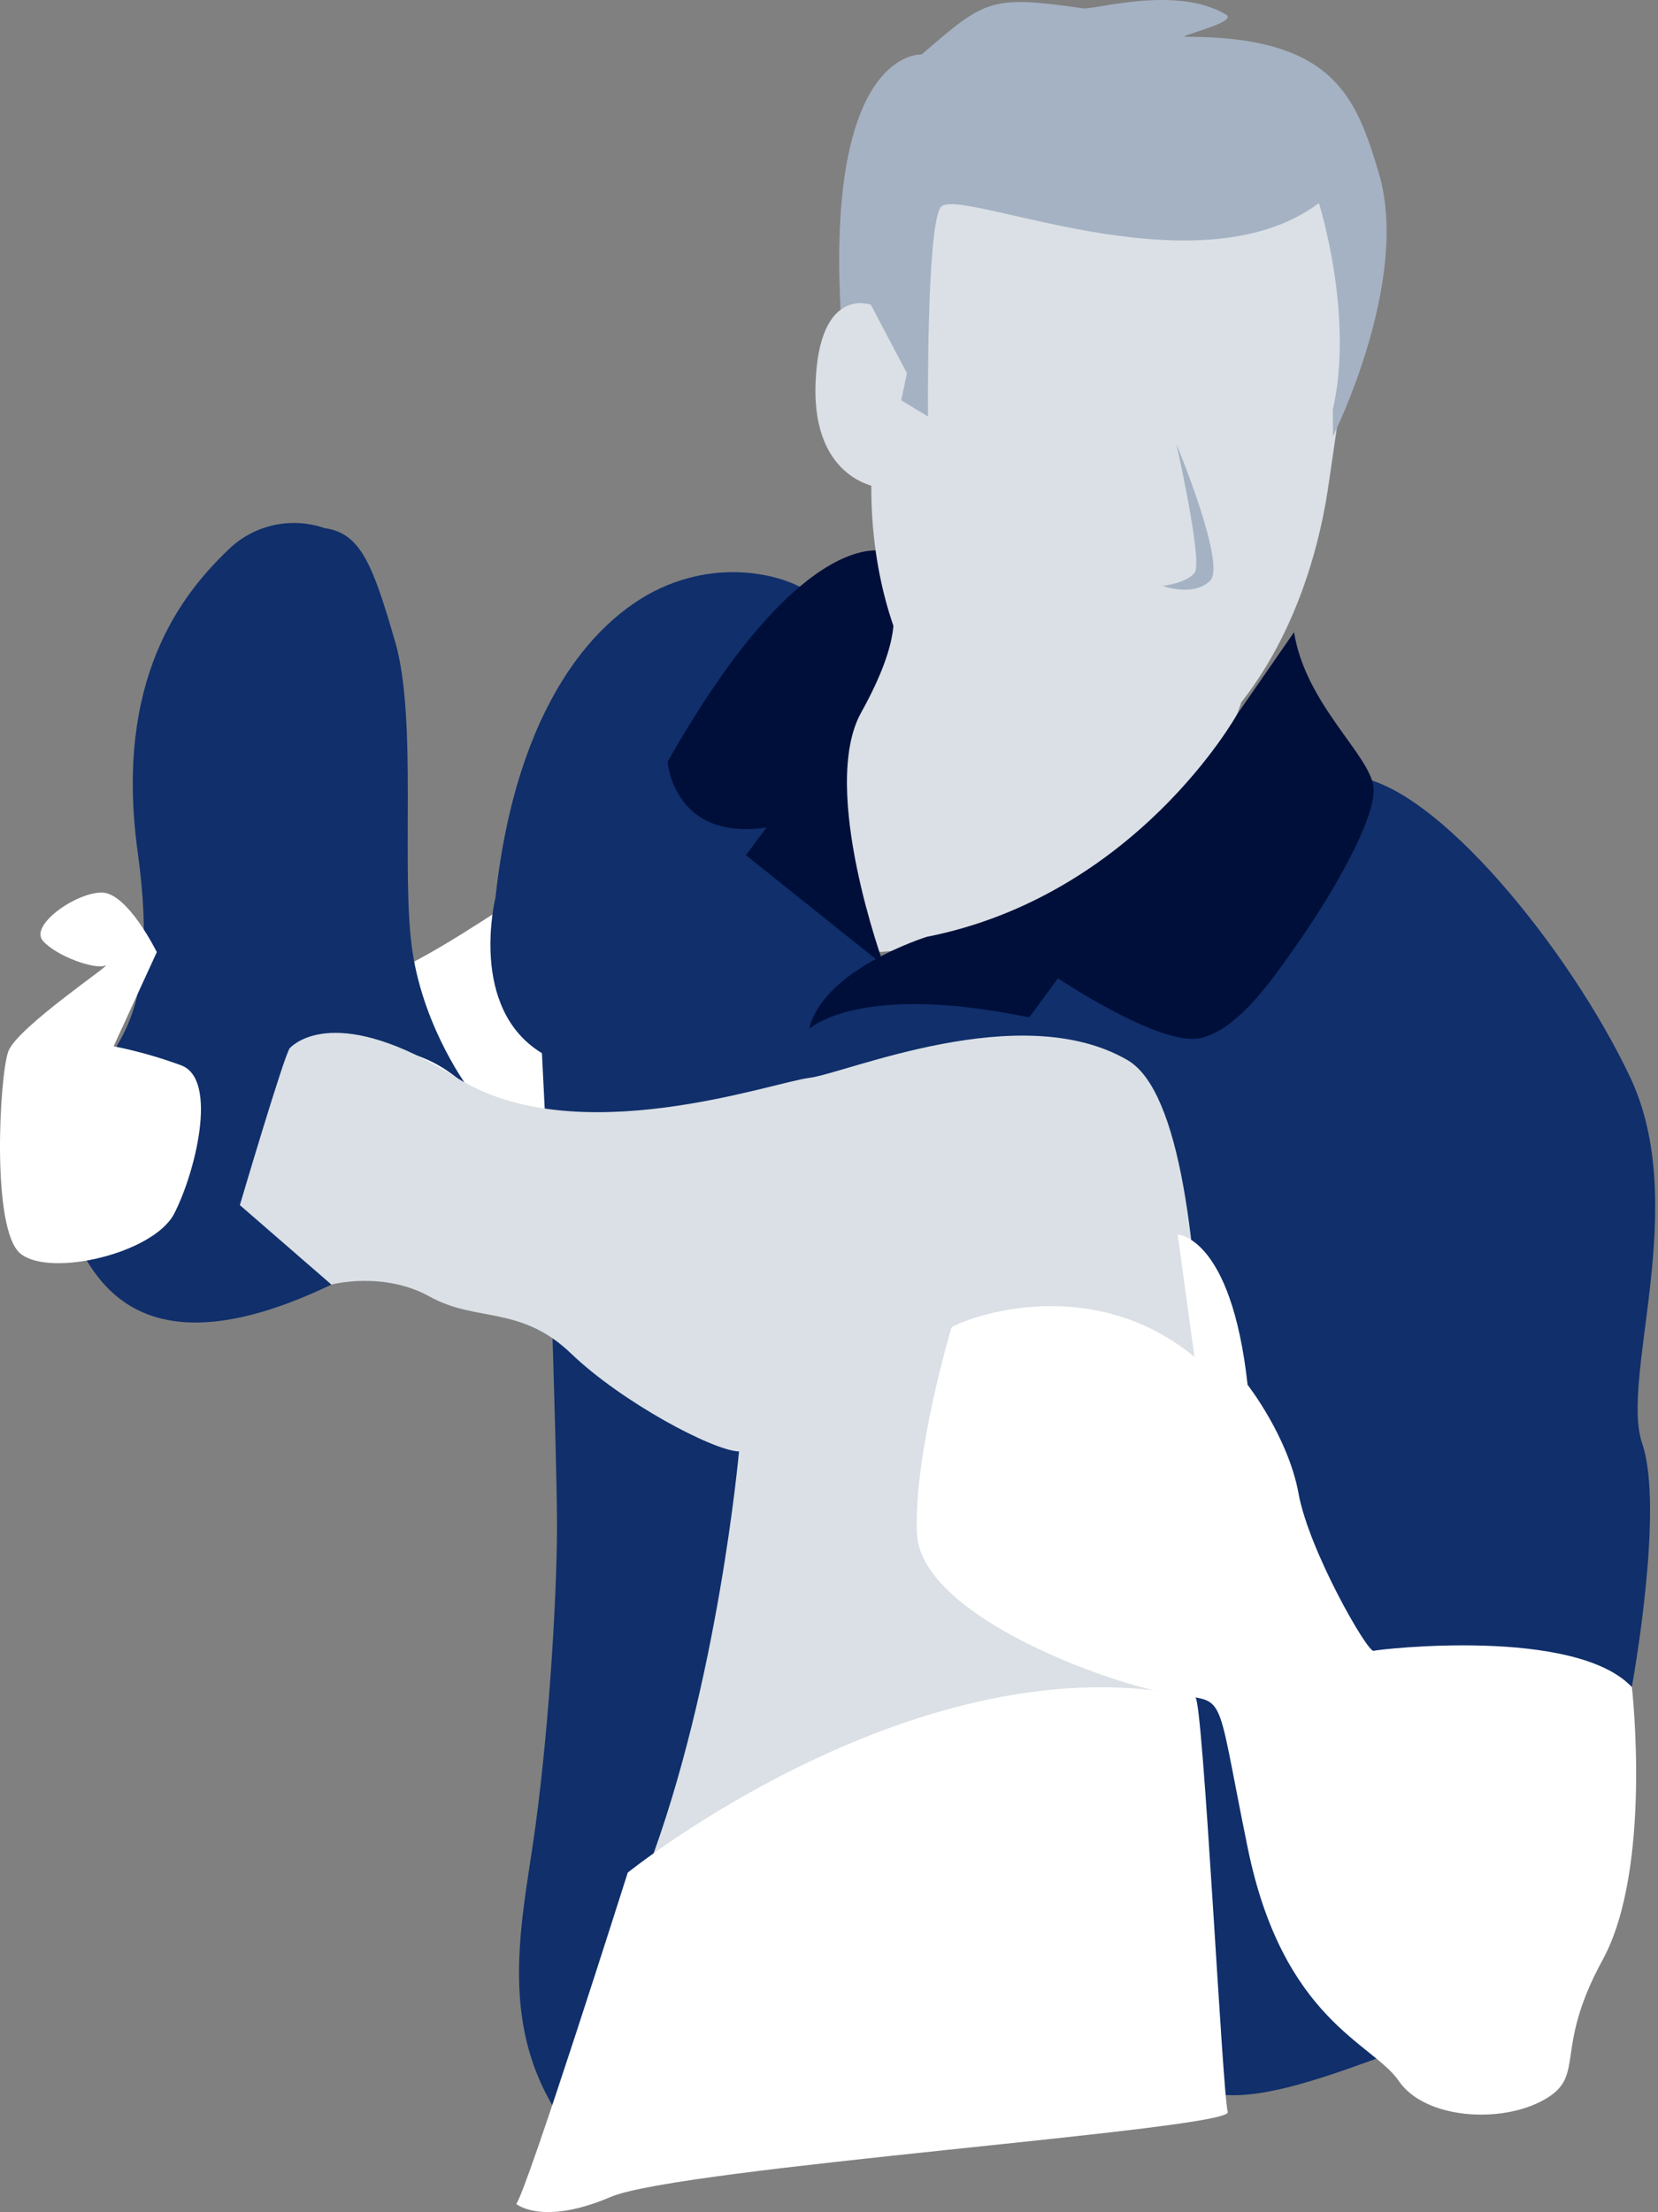
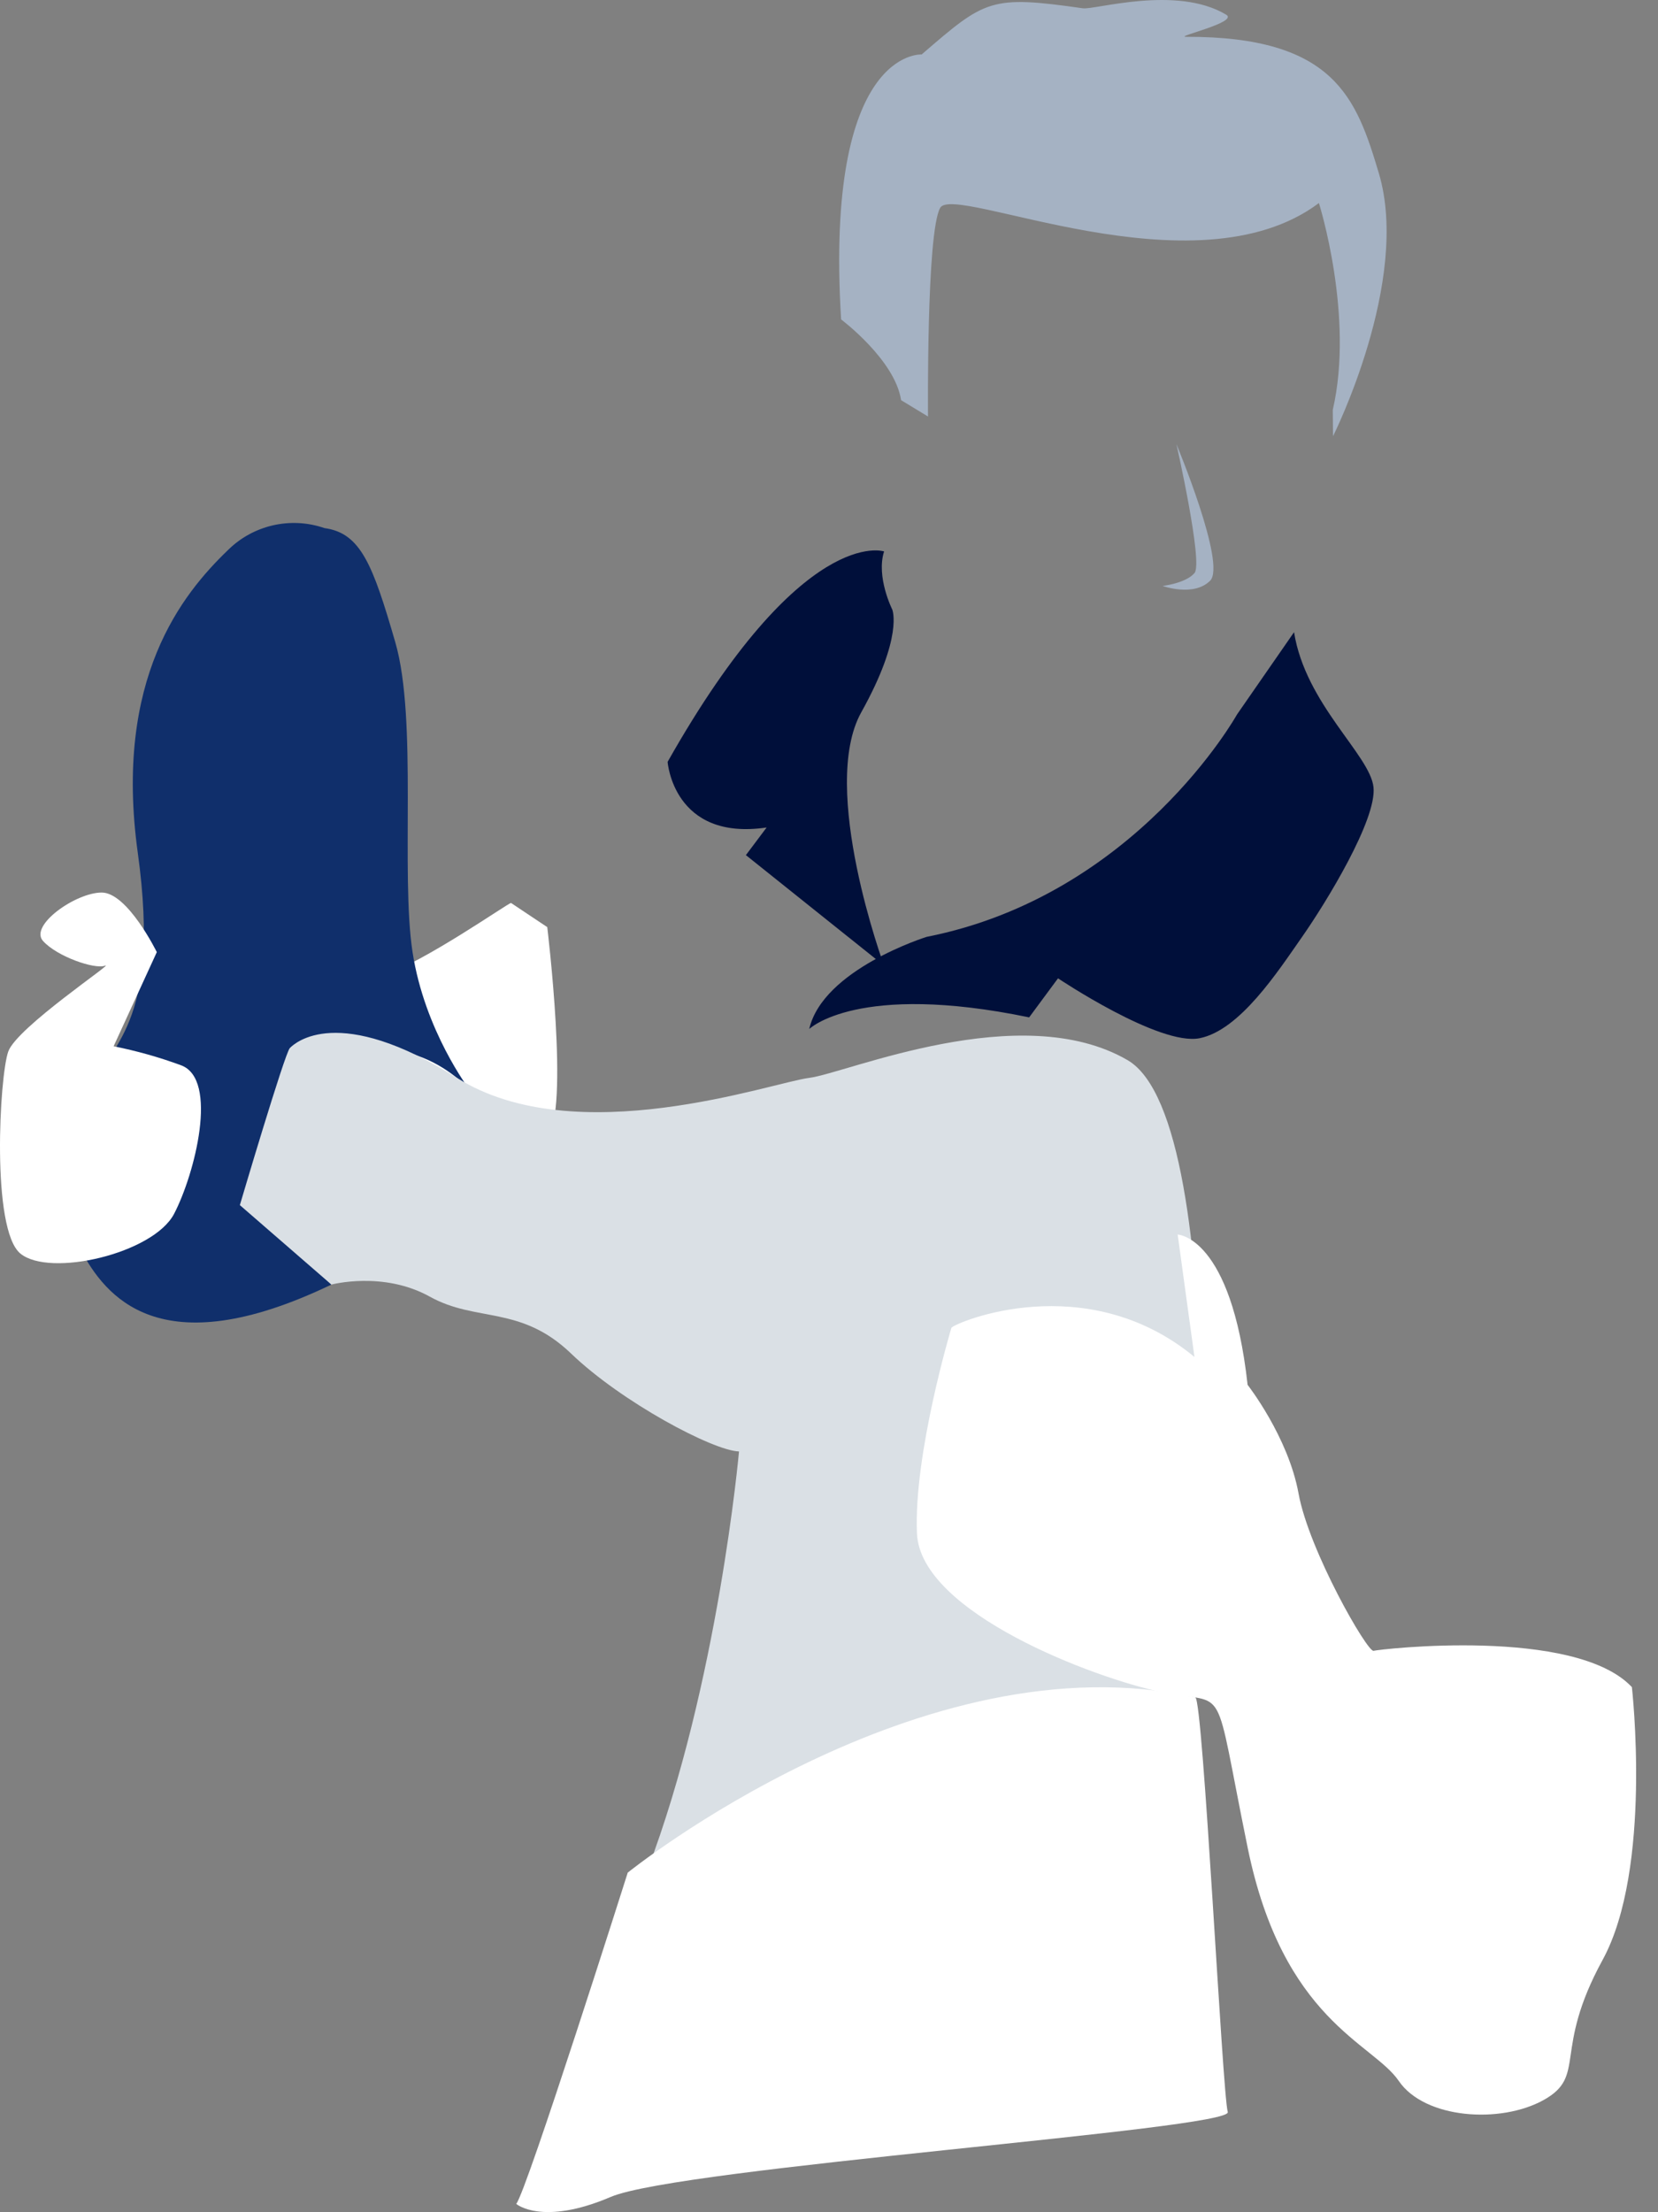
<svg xmlns="http://www.w3.org/2000/svg" width="100%" height="100%" viewBox="0 0 428 571" version="1.1" xml:space="preserve" style="fill-rule:evenodd;clip-rule:evenodd;stroke-linejoin:round;stroke-miterlimit:2;">
  <rect x="0" y="0" width="428" height="571" fill="#808080" stroke="none" />
  <g transform="matrix(1,0,0,1,-158.882,-87.94)">
    <path d="M290.79,321C289.46,321.44 268.5,336.15 257.79,339.72C247.08,343.29 260.47,369.15 262.7,369.15C264.93,369.15 294.35,387.89 300.15,381.42C305.95,374.95 300.15,327.24 300.15,327.24L290.79,321Z" style="fill:white;fill-rule:nonzero;" />
-     <path d="M390.89,230.27C390.89,230.27 389.77,259.47 379.74,270.17C379.74,270.17 368.37,294.69 385.31,333.7C385.31,333.7 463.31,330.58 480.94,263.7C480.94,263.71 402.48,267.94 390.89,230.27Z" style="fill:rgb(218,224,229);fill-rule:nonzero;" />
-     <path d="M367.78,241.19C366.1,238.73 349.78,231.38 331.22,238.96C312.66,246.54 292.13,270.17 286.78,319.66C286.78,319.66 279.65,348.19 298.78,359.78L299.67,377.62C299.67,377.62 302.67,461.91 302.67,481.53C302.67,501.15 300.32,538 296.45,563.91C293.09,586.4 288.08,611.03 303.06,633.91C307.62,640.91 297.42,647.78 297.42,647.78C297.42,647.78 400.64,621.21 474.42,628.61C497.42,630.91 540.7,603.87 557.15,609.69C557.68,609.87 566.15,587.98 565.94,587.46L535.94,516.77C535.94,516.77 570.32,513.58 580.12,523.39C580.12,523.39 588.6,477.47 582.8,460.52C577,443.57 595.3,399 579.7,366C564.1,333 529.32,290.2 508.36,288.42C508.36,288.42 466.9,342.81 465.56,343.26C464.22,343.71 420.09,333.67 420.09,333.67L389.59,341.03L376.83,323.2L367.78,253.2L367.78,241.19Z" style="fill:rgb(16,47,107);fill-rule:nonzero;" />
    <path d="M242.64,224.25C233.905,221.229 224.172,223.472 217.64,230.01C206.04,241.19 188.21,263.01 194.45,308.07C200.69,353.13 186.45,358 182.86,368.7C179.27,379.4 173.5,399.02 179.74,410.61C185.98,422.2 199.8,440.93 244.39,419.53C244.39,419.53 214.52,384.12 238.15,366.16C261.78,348.2 280.05,369.16 280.05,369.16C280.05,369.16 268.5,354 265.38,333.7C262.26,313.4 266.72,273.7 260.92,253.7C255.12,233.7 252,225.52 242.64,224.25Z" style="fill:rgb(16,47,107);fill-rule:nonzero;" />
    <path d="M326,570.67C325.5,571.98 395.76,519.84 467.43,526.08C467.43,526.08 477.58,377.62 449.94,361.57C422.3,345.52 377.42,364.95 367.76,366.16C358.1,367.37 307.52,385.46 276.85,366.16C246.18,346.86 235.04,357.11 233.71,358.45C232.38,359.79 220.8,399 220.8,399L244.43,419.51C244.43,419.51 257.8,415.94 269.84,422.63C281.88,429.32 293.27,424.79 306.3,437.31C319.33,449.83 342.96,462.41 349.65,462.58C349.65,462.6 344.3,522.52 326,570.67Z" style="fill:rgb(218,224,229);fill-rule:nonzero;" />
    <path d="M387.1,230.27C387.1,230.27 365.99,223.06 331.22,284.59C331.22,284.59 332.7,305.09 356.78,301.53L351.43,308.66L387.1,337.19C387.1,337.19 370.27,291.42 381.21,271.8C392.15,252.18 389.21,245.26 389.21,245.26C389.21,245.26 385,236.88 387.1,230.27Z" style="fill:rgb(0,15,58);fill-rule:nonzero;" />
    <path d="M367.78,353.54C367.78,353.54 380.26,341.36 424.55,350.54L432,340.46C432,340.46 458.15,358 468.56,355.92C478.97,353.84 488.77,338.68 495.01,329.76C501.25,320.84 514.33,299.45 513.44,291.12C512.55,282.79 495.9,269.73 492.93,251.12L478.2,272.37C478.2,272.37 452.2,319.06 398.09,329.76C398.09,329.76 371.34,338.09 367.78,353.54Z" style="fill:rgb(0,15,58);fill-rule:nonzero;" />
    <path d="M185.13,318.32C178.44,318.32 166.41,326.79 169.97,330.8C173.53,334.81 183.35,338.23 186.02,337.19C188.69,336.15 163.28,353.1 161.02,359.34C158.76,365.58 156.56,405.26 164.14,411.5C171.72,417.74 198.47,411.5 203.82,401.25C209.17,391 215.41,366.47 205.6,362.9C199.94,360.816 194.125,359.178 188.21,358L199.36,333.7C199.36,333.7 191.82,318.32 185.13,318.32Z" style="fill:white;fill-rule:nonzero;" />
    <path d="M404.48,430.67C405.38,429.33 439.13,415.01 467.22,438.19L462.89,406.6C462.89,406.6 476.71,407.04 480.94,445.39C480.94,445.39 491.42,458.76 494.1,473.47C496.78,488.18 511.87,514.47 513.46,514.04C515.05,513.61 565.46,507.8 580.14,523.41C580.14,523.41 585.49,570.22 572.57,593.85C559.65,617.48 568.57,623.72 557.41,629.96C546.25,636.2 526.64,634.87 519.96,625.06C513.28,615.25 490.08,609.45 480.96,564.87C471.84,520.29 476.28,528.31 458.9,524.74C441.52,521.17 396.48,504.24 395.59,483.74C394.7,463.24 404.48,430.67 404.48,430.67Z" style="fill:white;fill-rule:nonzero;" />
    <path d="M292.14,656.8C294.82,653.68 320.93,571.29 320.93,571.29C320.93,571.29 396.74,510.2 467.45,526.08C469.45,526.54 474.45,628.63 475.82,633.08C477.19,637.53 334.27,647.42 316.54,655C298.81,662.58 292.14,656.8 292.14,656.8Z" style="fill:white;fill-rule:nonzero;" />
-     <path d="M501.9,212.66C495.02,260.87 465.65,296.22 432.56,291.5C399.47,286.78 378.21,243.88 385.09,195.67C387.79,176.67 390.19,153.74 399.28,140.43C413.28,119.9 437.38,114.05 457.45,116.92C476.07,119.57 495.98,121.84 504.2,142.81C510.6,159.12 504.91,191.56 501.9,212.66Z" style="fill:rgb(218,224,229);fill-rule:nonzero;" />
    <path d="M396.8,102C396.8,102 371.7,100.34 376.01,170.39C376.01,170.39 389.92,180.81 391.49,191.23L398.44,195.45C398.44,195.45 398,148 401.58,141.59C405.16,135.18 467.28,164.41 499.35,140.35C499.35,140.35 508.54,169.42 502.93,193.73L502.99,200.54C502.99,200.54 523.11,160.44 514.82,132.66C509.05,113.36 503.48,97.34 465.04,97.44C461.91,97.44 478.71,93.71 475.41,91.73C462.58,84.03 441.56,90.52 438.41,90.08C414.48,86.67 413.26,87.8 396.8,102Z" style="fill:rgb(165,178,195);fill-rule:nonzero;" />
-     <path d="M386.8,213.7C386.35,214.14 368.52,212.36 369.41,186.95C370.3,161.54 383.68,166.59 383.68,166.59L393,184.27L386.8,213.7Z" style="fill:rgb(218,224,229);fill-rule:nonzero;" />
    <path d="M462.57,202.59C462.57,202.59 469.48,233.16 467.25,235.83C465.02,238.5 459,239.18 459,239.18C459,239.18 467,242.08 471.26,237.84C475.52,233.6 462.57,202.59 462.57,202.59Z" style="fill:rgb(165,178,195);fill-rule:nonzero;" />
  </g>
</svg>